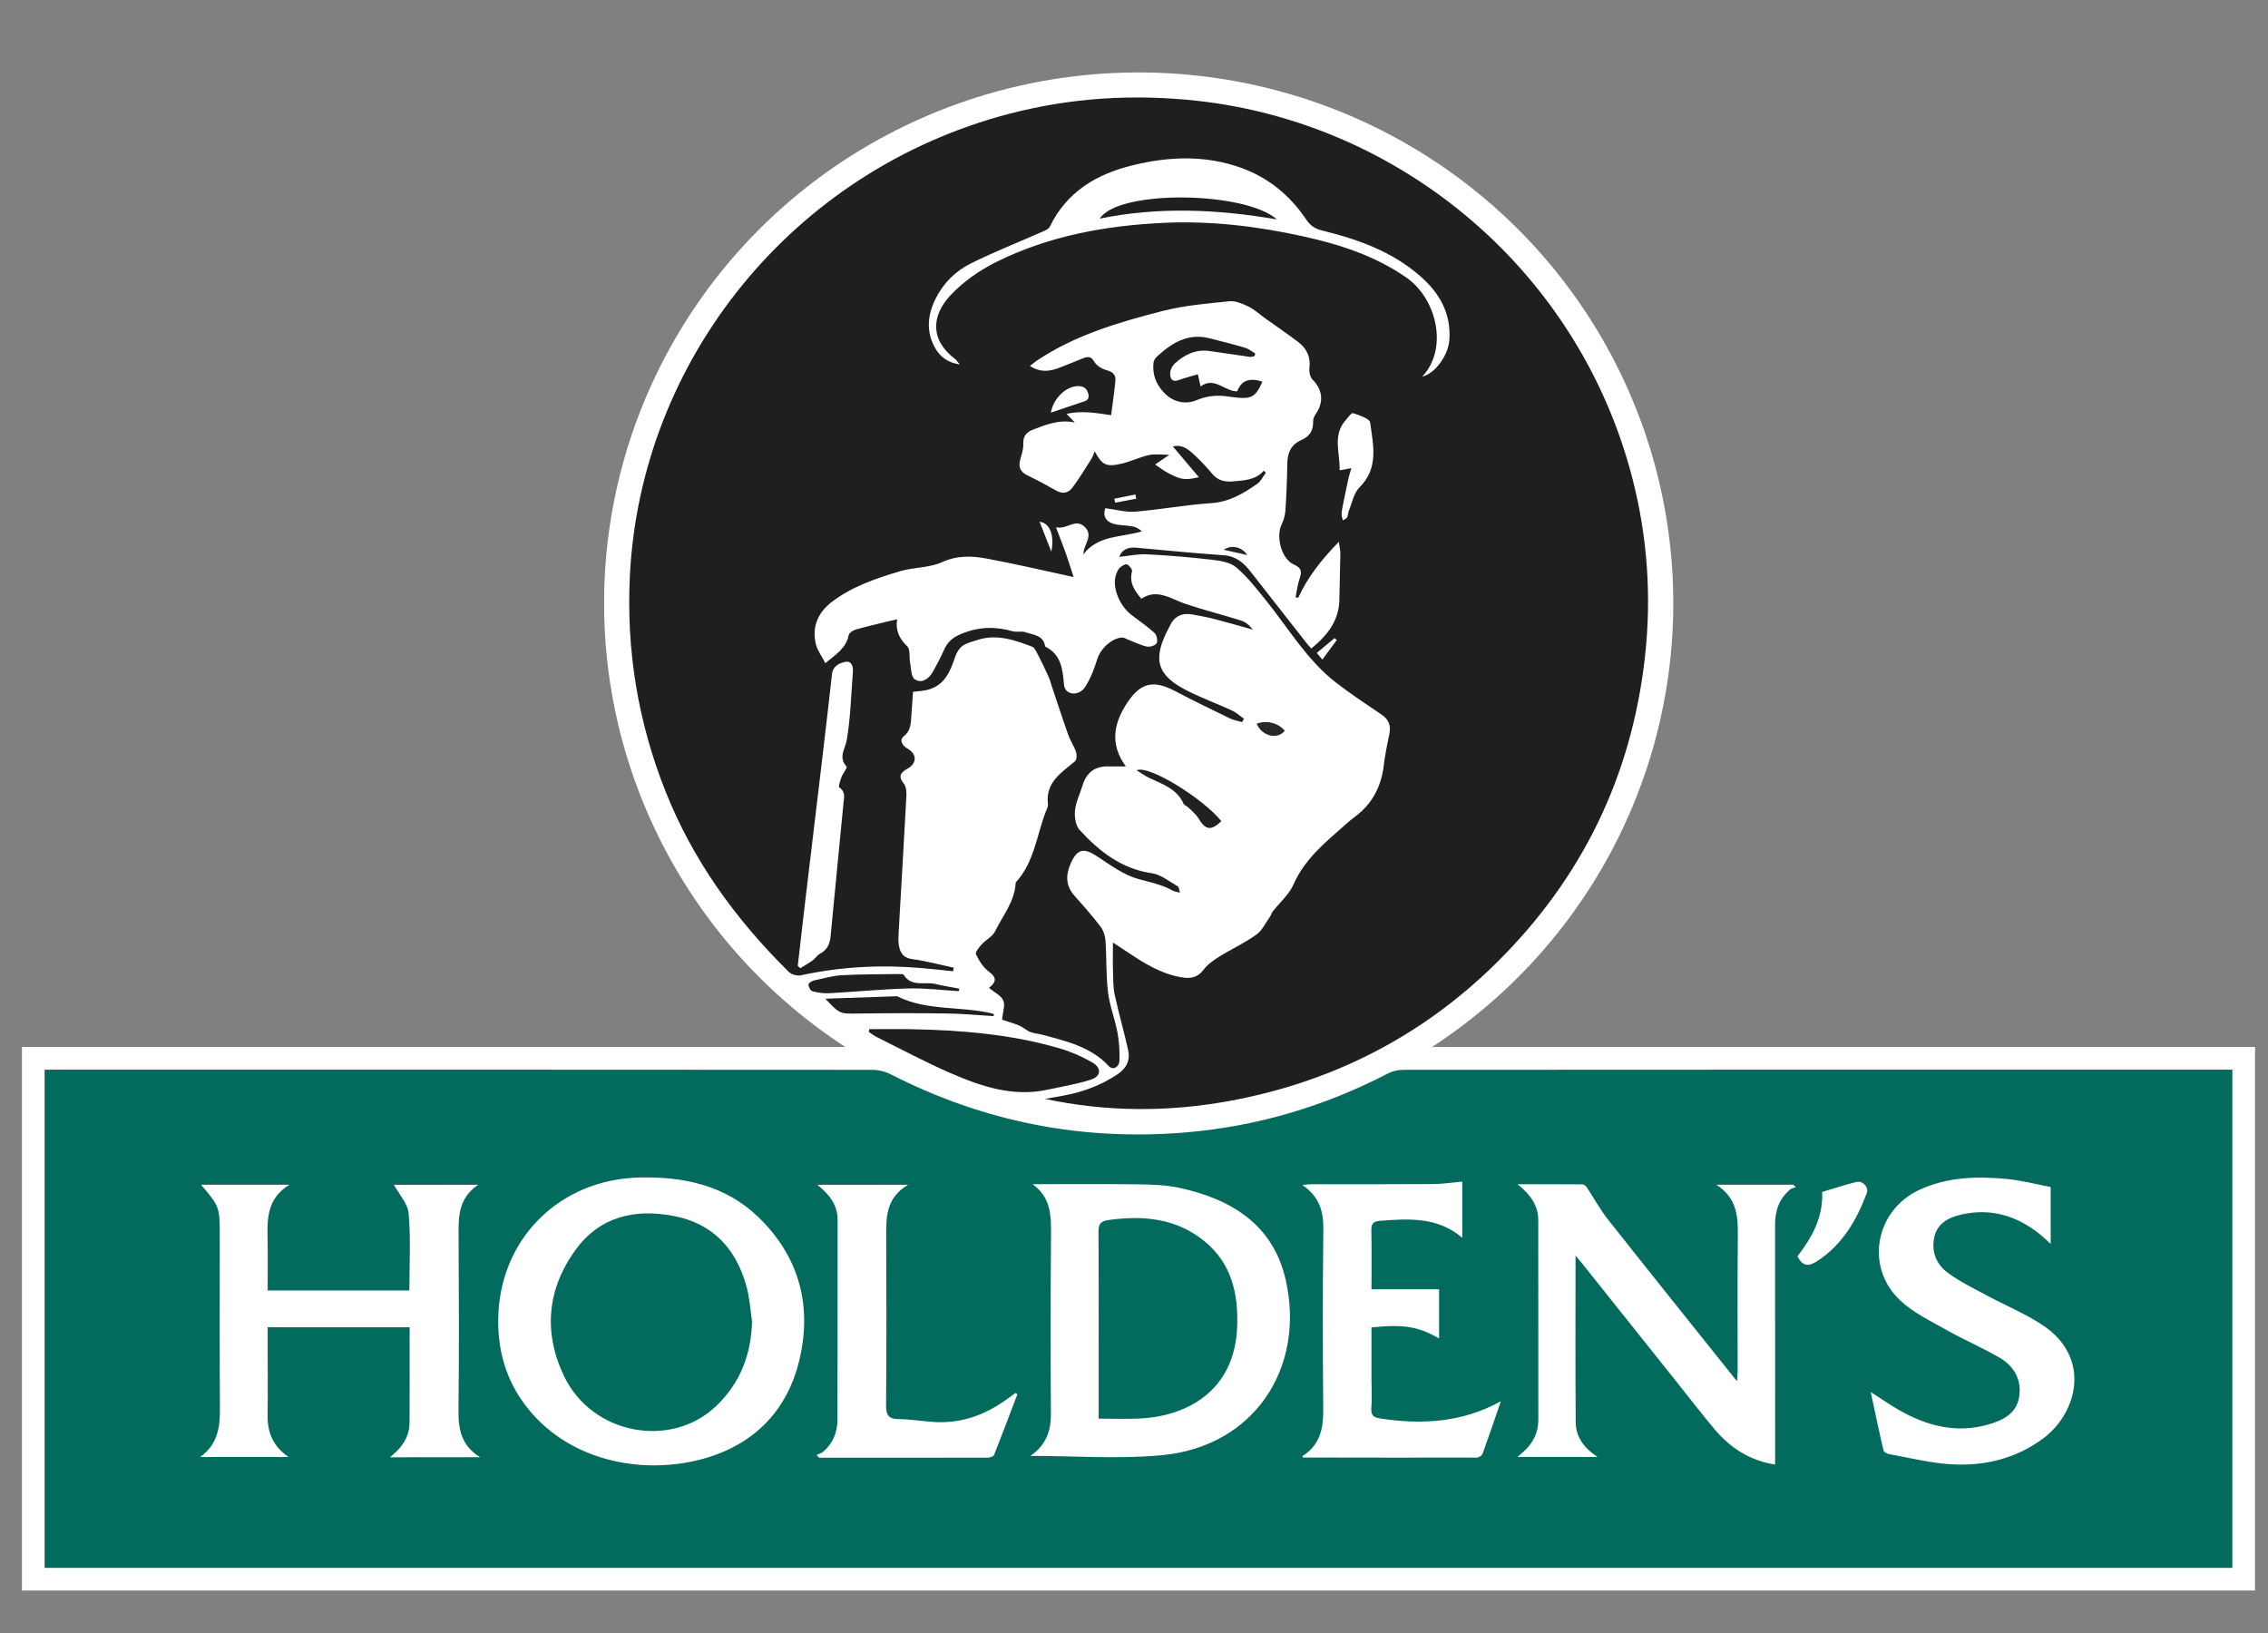
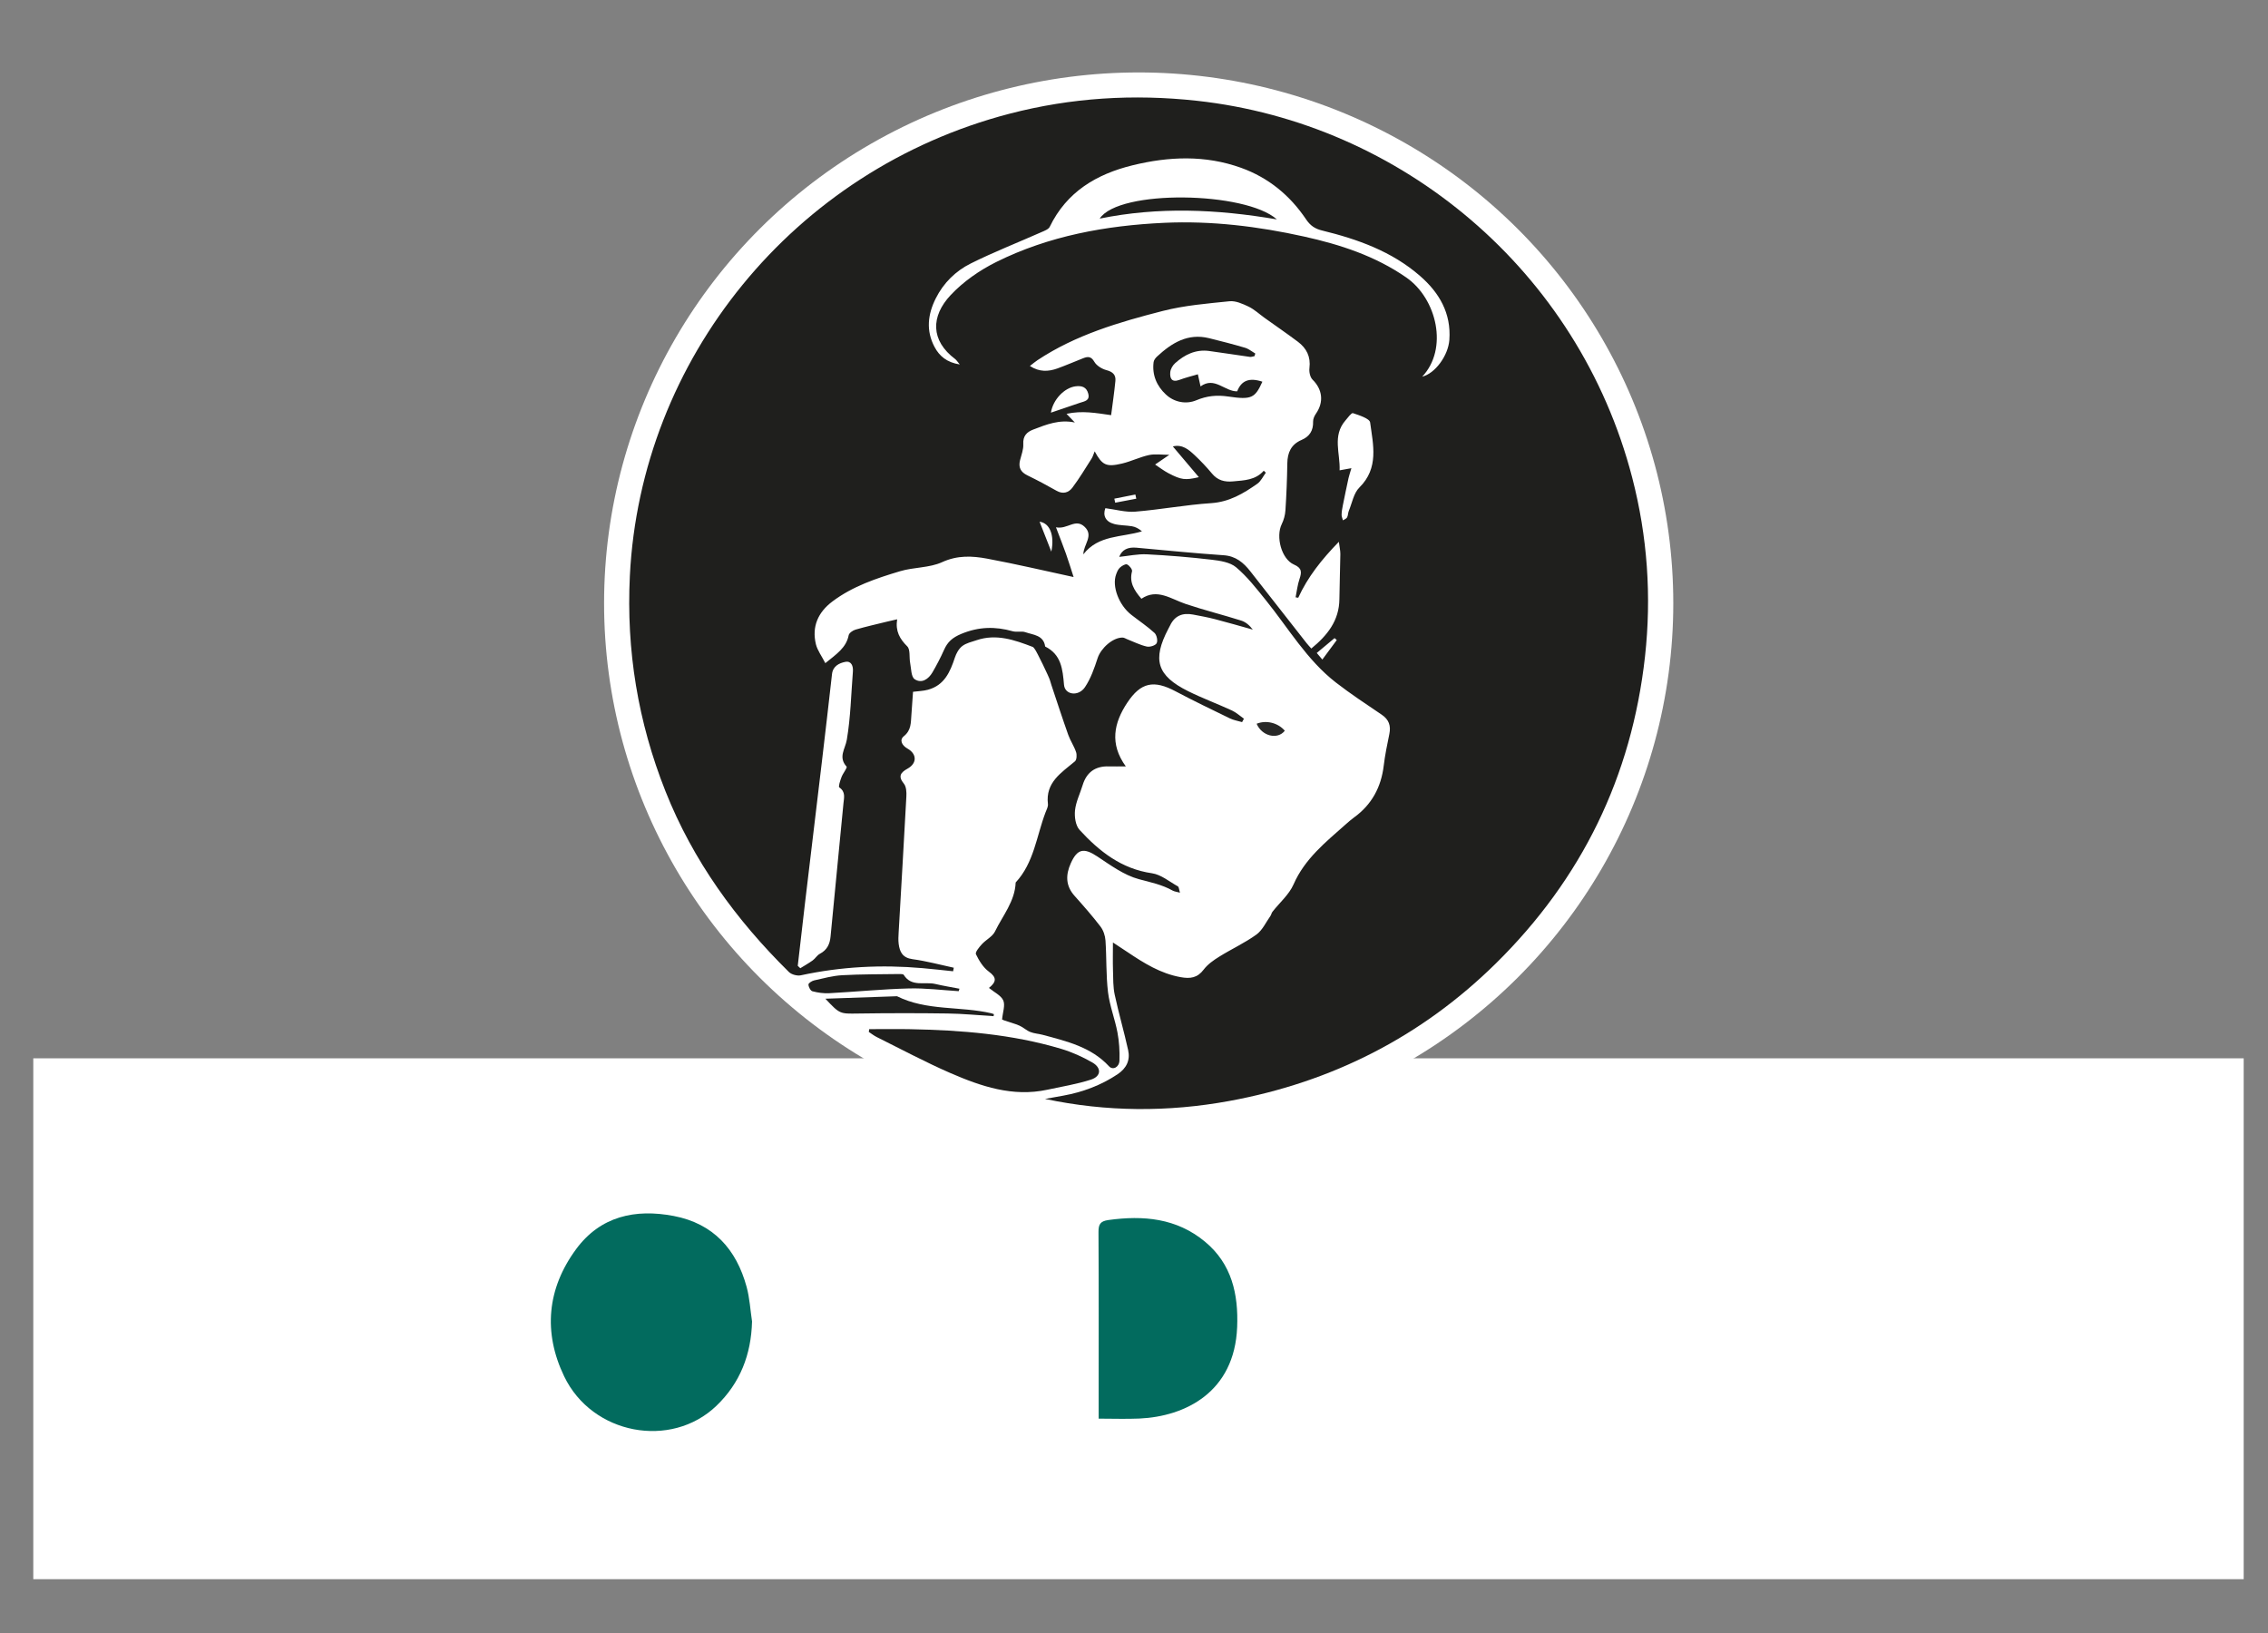
<svg xmlns="http://www.w3.org/2000/svg" version="1.1" id="Layer_1" x="0px" y="0px" width="300px" height="216px" viewBox="0 0 300 216" enable-background="new 0 0 300 216" xml:space="preserve">
  <rect x="0" y="0" width="300" height="216" fill="#808080" stroke="none" />
  <g>
    <rect x="4.402" y="139.985" fill="#FFFFFF" width="292.382" height="68.896" />
-     <path fill="#FFFFFF" d="M295.284,141.485v65.896H5.902v-65.896H295.284 M298.284,138.485h-3H5.902h-3v3v65.896v3h3h289.382h3v-3   v-65.896V138.485L298.284,138.485z" />
  </g>
  <ellipse fill="#FFFFFF" cx="150.62" cy="79.791" rx="70.715" ry="70.209" />
  <path fill="#1F1F1D" d="M147.4,65.959c0.037,0.179,0.074,0.358,0.11,0.534c0.929-0.176,1.862-0.353,2.791-0.529  c-0.041-0.182-0.081-0.368-0.119-0.552C149.256,65.594,148.326,65.777,147.4,65.959 M176.822,84.662  c-0.098-0.087-0.194-0.174-0.291-0.259c-0.771,0.643-1.54,1.285-2.356,1.966c0.277,0.329,0.487,0.576,0.738,0.871  C175.578,86.338,176.197,85.5,176.822,84.662 M139.065,72.967c0.455-2.247-0.24-3.788-1.555-3.959  C137.995,70.24,138.472,71.453,139.065,72.967 M139.01,54.583c1.356-0.463,2.597-0.894,3.841-1.305  c0.606-0.202,1.342-0.273,1.097-1.213c-0.231-0.883-0.866-1.073-1.691-0.965C140.794,51.293,139.284,52.848,139.01,54.583   M178.758,61.927c-0.167,0.574-0.299,0.944-0.385,1.325c-0.262,1.198-0.509,2.403-0.752,3.608c-0.08,0.4-0.153,0.811-0.161,1.22  c-0.008,0.248,0.113,0.496,0.178,0.747c0.188-0.128,0.452-0.212,0.544-0.386c0.14-0.254,0.115-0.59,0.229-0.863  c0.439-1.05,0.644-2.349,1.4-3.094c2.609-2.581,1.82-5.646,1.422-8.605c-0.073-0.521-1.44-0.951-2.275-1.232  c-0.199-0.069-0.682,0.608-0.999,0.976c-1.753,2.034-0.665,4.359-0.765,6.588C177.697,62.121,178.101,62.047,178.758,61.927   M105.523,127.75c0.11,0.107,0.224,0.215,0.336,0.32c0.548-0.342,1.116-0.659,1.64-1.036c0.345-0.251,0.579-0.679,0.946-0.873  c0.948-0.498,1.321-1.26,1.417-2.288c0.555-5.87,1.15-11.739,1.707-17.617c0.069-0.729,0.311-1.521-0.552-2.103  c-0.15-0.103,0.128-0.924,0.299-1.381c0.184-0.491,0.792-1.228,0.664-1.371c-1.136-1.268-0.174-2.328,0.034-3.567  c0.502-2.964,0.565-5.998,0.802-9.005c0.061-0.745-0.213-1.442-1.018-1.279c-0.794,0.159-1.629,0.556-1.745,1.618  c-0.436,3.892-0.888,7.782-1.349,11.673c-0.739,6.243-1.494,12.482-2.236,18.721C106.146,122.29,105.836,125.019,105.523,127.75   M188.122,49.822c1.693-0.414,3.438-2.763,3.592-4.861c0.256-3.523-1.33-6.25-3.896-8.477c-3.715-3.232-8.23-4.843-12.937-5.995  c-0.94-0.226-1.56-0.645-2.116-1.471c-2.125-3.161-4.963-5.514-8.598-6.821c-4.741-1.705-9.558-1.509-14.358-0.334  c-4.782,1.171-8.725,3.521-10.956,8.137c-0.166,0.338-0.714,0.537-1.123,0.716c-3.11,1.378-6.291,2.622-9.332,4.138  c-1.991,0.992-3.592,2.567-4.615,4.602c-1.065,2.115-1.315,4.285-0.166,6.438c0.637,1.194,1.604,2.041,3.338,2.314  c-0.339-0.405-0.447-0.591-0.604-0.709c-3.281-2.462-3.233-5.662-0.605-8.466c1.668-1.781,3.823-3.278,6.027-4.375  c6.967-3.466,14.512-4.83,22.236-5.187c6.232-0.284,12.406,0.47,18.486,1.817c4.792,1.064,9.41,2.567,13.519,5.414  C190.071,39.518,191.601,46.141,188.122,49.822 M109.17,87.717c1.486-1.208,2.765-2.037,3.088-3.691  c0.058-0.303,0.549-0.64,0.905-0.745c1.392-0.405,2.81-0.722,4.218-1.069c0.355-0.089,0.718-0.166,1.289-0.296  c-0.247,1.578,0.347,2.593,1.334,3.577c0.432,0.429,0.24,1.453,0.386,2.194c0.146,0.75,0.121,1.833,0.595,2.15  c0.918,0.618,1.833,0,2.363-0.913c0.554-0.956,1.07-1.94,1.52-2.953c0.469-1.058,1.097-1.631,2.29-2.128  c2.314-0.959,4.48-0.997,6.797-0.347c0.529,0.149,1.168-0.052,1.679,0.126c1.039,0.365,2.404,0.373,2.614,1.892  c2.139,1.067,2.312,2.994,2.495,5.073c0.116,1.335,1.913,1.578,2.765,0.312c0.775-1.149,1.249-2.528,1.684-3.859  c0.431-1.302,1.997-2.722,3.301-2.708c0.195,0.003,0.395,0.138,0.59,0.214c0.867,0.336,1.709,0.77,2.604,0.973  c0.403,0.094,1.146-0.135,1.308-0.44c0.178-0.329,0.009-1.092-0.285-1.363c-0.956-0.874-2.043-1.597-3.066-2.396  c-1.649-1.284-2.589-3.786-2.007-5.349c0.116-0.318,0.256-0.673,0.494-0.887c0.256-0.236,0.729-0.522,0.948-0.428  c0.312,0.137,0.724,0.668,0.66,0.918c-0.382,1.431,0.258,2.483,1.241,3.625c2.086-1.414,3.899,0.031,5.864,0.689  c2.415,0.811,4.896,1.428,7.326,2.194c0.593,0.186,1.104,0.615,1.543,1.197c-1.667-0.463-3.322-0.948-4.997-1.381  c-0.964-0.25-1.946-0.429-2.927-0.614c-1.352-0.254-2.396,0.148-3.01,1.435c-0.076,0.155-0.162,0.304-0.24,0.458  c-2.141,4.087-1.508,6.188,2.614,8.242c1.894,0.94,3.889,1.676,5.811,2.562c0.571,0.264,1.05,0.716,1.575,1.083  c-0.081,0.152-0.161,0.301-0.242,0.45c-0.533-0.16-1.106-0.248-1.603-0.487c-2.409-1.17-4.827-2.331-7.193-3.585  c-2.876-1.529-4.597-1.208-6.398,1.512c-1.758,2.652-2.362,5.425-0.187,8.419c-0.884,0-1.565,0.018-2.244-0.002  c-1.808-0.055-2.95,0.781-3.471,2.496c-0.339,1.108-0.886,2.189-1.004,3.316c-0.09,0.85,0.068,2.007,0.604,2.589  c2.597,2.826,5.52,5.152,9.573,5.734c1.203,0.172,2.305,1.109,3.427,1.733c0.148,0.086,0.151,0.426,0.28,0.835  c-0.444-0.121-0.735-0.146-0.967-0.274c-1.405-0.792-2.935-1.099-4.475-1.514c-1.972-0.53-3.759-1.857-5.51-3.013  c-1.763-1.163-2.629-1.01-3.491,0.913c-0.689,1.54-0.697,2.973,0.502,4.313c1.18,1.319,2.354,2.657,3.43,4.062  c0.381,0.498,0.615,1.209,0.658,1.842c0.155,2.275,0.062,4.577,0.334,6.836c0.218,1.796,0.91,3.532,1.249,5.323  c0.229,1.214,0.306,2.475,0.265,3.707c-0.028,0.905-0.877,1.319-1.381,0.771c-2.369-2.563-5.595-3.307-8.773-4.163  c-0.544-0.146-1.128-0.169-1.644-0.377c-0.507-0.199-0.929-0.619-1.434-0.84c-0.656-0.285-1.361-0.46-2.042-0.7  c-0.2-0.069-0.378-0.188-0.252-0.123c0.089-0.965,0.436-1.874,0.155-2.51c-0.292-0.662-1.186-1.071-1.892-1.653  c1.04-0.835,1.01-1.405-0.019-2.162c-0.745-0.547-1.291-1.448-1.702-2.297c-0.124-0.264,0.425-0.929,0.775-1.313  c0.548-0.604,1.411-1.013,1.745-1.696c1.023-2.105,2.639-3.987,2.735-6.48c2.432-2.62,2.752-6.131,3.95-9.274  c0.139-0.358,0.359-0.755,0.317-1.105c-0.344-2.865,1.773-4.13,3.573-5.647c0.239-0.2,0.273-0.86,0.149-1.224  c-0.263-0.789-0.758-1.5-1.037-2.283c-0.775-2.181-1.489-4.383-2.223-6.578c-0.069-0.205-0.135-0.411-0.188-0.618  c-0.097-0.405-1.773-3.868-2.027-4.16c-0.082-0.097-0.156-0.231-0.264-0.273c-2.396-0.916-4.809-1.771-7.419-0.885  c-0.652,0.22-1.373,0.375-1.895,0.774c-0.455,0.35-0.794,0.965-0.979,1.528c-0.626,1.899-1.387,3.658-3.557,4.249  c-0.618,0.168-1.28,0.182-1.978,0.272c-0.071,1.049-0.135,2.068-0.217,3.088c-0.081,1.007-0.007,1.988-0.991,2.783  c-0.629,0.506-0.264,1.224,0.491,1.65c1.252,0.712,1.25,1.949-0.005,2.644c-0.921,0.51-1.289,1.007-0.486,1.988  c0.323,0.397,0.358,1.122,0.328,1.687c-0.32,5.985-0.678,11.973-1.02,17.956c-0.03,0.517-0.063,1.039,0.002,1.551  c0.139,1.071,0.519,1.839,1.831,2.02c1.839,0.247,3.643,0.74,5.459,1.131c-0.03,0.155-0.061,0.31-0.09,0.468  c-1.354-0.14-2.706-0.296-4.062-0.414c-5.404-0.475-10.758-0.202-16.069,0.947c-0.482,0.105-1.237-0.092-1.582-0.431  c-7.011-6.917-12.691-14.73-16.336-23.92c-3.639-9.167-5.194-18.634-4.707-28.494c1.42-28.576,21.569-53.663,50.237-61.122  c8.127-2.115,16.381-2.627,24.771-1.707c26.997,2.964,50.468,22.44,57.578,49.848c2.014,7.773,2.576,15.674,1.69,23.683  c-1.763,15.848-8.365,29.382-19.732,40.581c-9.822,9.671-21.661,15.697-35.269,18.19c-8.094,1.48-16.215,1.448-24.36-0.274  c0.799-0.144,1.596-0.288,2.396-0.431c2.586-0.469,4.996-1.365,7.193-2.827c1.19-0.792,1.705-1.866,1.406-3.204  c-0.54-2.45-1.248-4.865-1.774-7.318c-0.226-1.039-0.197-2.141-0.229-3.215c-0.036-1.163-0.008-2.321-0.008-3.699  c0.716,0.474,1.34,0.88,1.958,1.292c2.16,1.448,4.337,2.812,6.984,3.293c1.296,0.234,2.229,0.107,3.067-1.004  c0.527-0.695,1.312-1.244,2.067-1.713c1.613-1.004,3.368-1.807,4.9-2.913c0.8-0.576,1.258-1.623,1.857-2.464  c0.116-0.164,0.144-0.396,0.27-0.552c0.942-1.206,2.2-2.275,2.792-3.629c1.486-3.391,4.246-5.582,6.885-7.926  c0.358-0.317,0.717-0.631,1.102-0.913c2.351-1.699,3.592-4.004,3.937-6.851c0.169-1.407,0.455-2.801,0.743-4.191  c0.226-1.097-0.052-1.914-1.013-2.562c-2.041-1.384-4.106-2.741-6.053-4.249c-3.858-2.994-6.29-7.209-9.3-10.931  c-1.223-1.512-2.434-3.08-3.906-4.317c-0.803-0.673-2.133-0.87-3.256-1.001c-2.838-0.332-5.691-0.568-8.548-0.711  c-1.204-0.061-2.424,0.215-3.657,0.339c0.363-0.958,1.16-1.315,2.267-1.216c3.845,0.347,7.689,0.738,11.54,0.998  c1.618,0.108,2.636,0.981,3.535,2.123c2.487,3.157,4.954,6.327,7.434,9.49c0.178,0.229,0.383,0.438,0.636,0.728  c2.138-1.749,3.686-3.698,3.715-6.535c0.022-1.985,0.1-3.967,0.127-5.953c0.006-0.449-0.104-0.901-0.199-1.629  c-2.283,2.347-4.119,4.66-5.371,7.4c-0.119-0.02-0.234-0.039-0.351-0.058c0.167-0.811,0.253-1.646,0.518-2.423  c0.301-0.894,0.344-1.443-0.735-1.912c-1.656-0.719-2.426-3.691-1.618-5.338c0.277-0.562,0.455-1.216,0.492-1.839  c0.135-2.061,0.219-4.133,0.248-6.197c0.019-1.431,0.509-2.518,1.877-3.102c1.088-0.467,1.572-1.26,1.534-2.441  c-0.008-0.347,0.173-0.747,0.383-1.047c1.063-1.536,0.854-3.204-0.455-4.494c-0.331-0.329-0.474-1.031-0.412-1.528  c0.188-1.497-0.377-2.62-1.526-3.483c-1.451-1.086-2.948-2.115-4.424-3.17c-0.697-0.502-1.341-1.11-2.103-1.478  c-0.784-0.374-1.707-0.79-2.518-0.708c-2.962,0.303-5.97,0.549-8.837,1.284c-5.775,1.481-11.516,3.16-16.564,6.51  c-0.311,0.206-0.595,0.453-1.007,0.766c1.272,0.828,2.465,0.752,3.662,0.32c1.136-0.411,2.247-0.896,3.372-1.338  c0.613-0.24,1.059-0.287,1.489,0.46c0.297,0.518,1.008,0.952,1.618,1.112c0.836,0.221,1.249,0.631,1.171,1.423  c-0.148,1.532-0.377,3.055-0.566,4.529c-2.014-0.287-3.83-0.629-5.898-0.176c0.545,0.568,0.821,0.857,1.1,1.147  c-2.049-0.435-3.764,0.268-5.48,0.923c-0.892,0.339-1.402,0.863-1.341,1.938c0.042,0.7-0.255,1.426-0.429,2.131  c-0.234,0.938,0.074,1.56,0.962,1.994c1.312,0.64,2.608,1.326,3.878,2.049c0.853,0.482,1.591,0.237,2.082-0.412  c0.923-1.229,1.715-2.553,2.545-3.852c0.159-0.253,0.24-0.556,0.405-0.956c1.003,1.842,1.535,2.105,3.623,1.613  c1.21-0.287,2.349-0.86,3.561-1.123c0.829-0.176,1.724-0.032,2.692-0.032c-0.746,0.51-1.313,0.898-1.882,1.287  c0.587,0.387,1.142,0.821,1.761,1.145c1.699,0.887,2.205,0.952,4.025,0.526c-1.212-1.428-2.311-2.731-3.441-4.067  c1.266-0.309,2.095,0.422,2.87,1.144c0.821,0.765,1.597,1.591,2.315,2.452c0.749,0.899,1.664,1.133,2.781,1.028  c1.468-0.139,2.96-0.152,4.061-1.412c0.089,0.089,0.184,0.176,0.274,0.263c-0.368,0.493-0.644,1.119-1.122,1.458  c-1.839,1.293-3.708,2.412-6.117,2.57c-3.355,0.221-6.683,0.852-10.035,1.125c-1.277,0.104-2.598-0.29-3.953-0.46  c-0.355,0.961,0.008,1.797,1.194,2.1c0.75,0.19,1.552,0.16,2.322,0.292c0.439,0.076,0.859,0.273,1.325,0.67  c-2.671,0.819-5.759,0.455-7.752,3.044c0.014-1.312,1.395-2.438,0.19-3.62c-1.232-1.21-2.296,0.364-3.812,0.042  c0.521,1.372,0.942,2.423,1.321,3.492c0.377,1.067,0.708,2.154,1.011,3.088c-3.757-0.811-7.574-1.712-11.428-2.431  c-1.982-0.37-3.934-0.468-5.967,0.463c-1.681,0.769-3.752,0.653-5.566,1.2c-3.142,0.942-6.275,1.99-8.943,4  c-1.906,1.431-2.743,3.328-2.181,5.661C108.13,86.038,108.69,86.774,109.17,87.717" />
  <path fill="#1F1F1D" d="M114.975,136.128c1.812,0,3.625-0.032,5.438,0.005c6.741,0.13,13.441,0.657,19.939,2.596  c1.434,0.426,2.836,1.062,4.136,1.807c1.244,0.714,1.174,1.826-0.174,2.265c-1.878,0.608-3.854,0.921-5.792,1.341  c-4.565,0.982-8.748-0.447-12.81-2.208c-3.314-1.443-6.503-3.155-9.744-4.763c-0.369-0.184-0.7-0.45-1.047-0.676  C114.94,136.371,114.956,136.25,114.975,136.128" />
  <path fill="#1F1F1D" d="M158.448,49.507c0.146,0.655,0.227,1.023,0.355,1.607c1.845-1.354,3.186,0.673,4.844,0.65  c0.561-1.455,1.629-1.844,3.336-1.276c-0.969,2.145-1.419,2.421-4.496,1.963c-1.516-0.223-2.819-0.107-4.263,0.5  c-1.309,0.545-2.878,0.279-3.998-0.761c-1.214-1.128-1.85-2.586-1.634-4.288c0.032-0.268,0.253-0.557,0.466-0.752  c1.936-1.789,4.057-3.112,6.876-2.418c1.597,0.395,3.186,0.802,4.761,1.268c0.481,0.143,0.901,0.502,1.349,0.761  c-0.038,0.116-0.072,0.231-0.107,0.347c-0.205,0.037-0.418,0.124-0.611,0.097c-1.799-0.249-3.595-0.539-5.394-0.781  c-1.771-0.237-3.23,0.48-4.49,1.61c-0.329,0.292-0.611,0.784-0.646,1.205c-0.067,0.778,0.172,1.395,1.223,1.004  C156.769,49.961,157.558,49.771,158.448,49.507" />
  <path fill="#1F1F1D" d="M126.81,131.104c-2.205-0.135-4.413-0.423-6.614-0.36c-3.509,0.091-7.014,0.441-10.521,0.63  c-0.736,0.037-1.502-0.07-2.213-0.259c-0.254-0.067-0.516-0.576-0.522-0.891c-0.005-0.187,0.464-0.482,0.759-0.547  c1.224-0.274,2.456-0.614,3.7-0.684c2.504-0.138,5.015-0.119,7.524-0.156c0.213-0.003,0.546-0.009,0.621,0.113  c1.034,1.647,2.763,0.872,4.165,1.2c1.06,0.253,2.135,0.423,3.204,0.63C126.877,130.889,126.843,130.997,126.81,131.104" />
  <path fill="#20211F" d="M131.427,134.411c-2.028-0.124-4.057-0.328-6.09-0.355c-3.939-0.057-7.885-0.051-11.826,0.005  c-2.41,0.033-2.41,0.098-4.333-1.96c3.16-0.107,6.316-0.221,9.474-0.328c3.937,1.966,8.361,1.292,12.483,2.256  c0.116,0.027,0.224,0.076,0.334,0.116C131.455,134.233,131.44,134.325,131.427,134.411" />
-   <path fill="#212120" d="M150.344,101.882c1.634-0.718,8.726,3.688,11.214,6.729c-1.371,1.318-2.104,1.197-3.032-0.368  c-0.334-0.561-0.894-0.992-1.367-1.463c-0.178-0.179-0.509-0.263-0.601-0.463c-0.873-1.971-2.766-2.583-4.513-3.405  C151.488,102.65,150.985,102.273,150.344,101.882" />
  <path fill="#282827" d="M169.948,96.653c-0.956,1.233-3.043,0.715-3.727-0.923C167.49,95.216,169.046,95.603,169.948,96.653" />
-   <path fill="#252624" d="M164.973,73.425c-1.261-0.29-2.182-0.499-3.102-0.711C162.894,72.002,164.358,72.361,164.973,73.425" />
-   <path fill="#026B5E" d="M270.25,190.273c-3.616,2.682-7.763,3.668-12.151,3.412c-2.746-0.16-5.46-0.854-8.182-1.338  c-0.288-0.049-0.725-0.275-0.775-0.494c-0.582-2.49-1.104-4.994-1.694-7.738c1.406,0.902,2.534,1.699,3.727,2.383  c3.699,2.123,7.611,3.141,11.855,1.918c1.896-0.549,3.672-1.43,4.041-3.578c0.393-2.266-0.619-4.111-2.566-5.248  c-2.272-1.33-4.717-2.363-7.008-3.662c-2.133-1.205-4.445-2.299-6.185-3.951c-4.683-4.449-3.242-11.945,2.646-14.629  c3.667-1.672,7.579-1.785,11.499-1.402c1.958,0.188,3.883,0.699,5.797,1.062v7.531c-0.56-0.51-0.934-0.883-1.341-1.215  c-3.102-2.521-6.602-3.584-10.56-2.656c-1.647,0.391-3.137,1.178-3.511,3.047c-0.388,1.922,0.334,3.576,1.847,4.674  c1.557,1.137,3.325,1.998,5.035,2.92c2.469,1.332,5.104,2.412,7.434,3.947C276.717,179.58,274.776,186.922,270.25,190.273   M246.926,157.826c-1.339,3.568-3.191,6.77-6.506,8.951c-1.104,0.727-1.933,0.844-2.654-0.611c1.885-2.459,3.397-5.086,3.266-8.504  c1.483-0.441,2.983-0.947,4.516-1.322C246.395,156.131,247.222,157.041,246.926,157.826 M236.831,157.303  c-1.476,1.217-2.038,2.82-2.032,4.689c0.011,10.053,0.005,20.104,0.005,30.156v1.572c-3.368-0.531-5.937-2.211-8.01-4.676  c-1.729-2.049-3.357-4.178-5.032-6.275c-4.154-5.209-8.307-10.412-12.461-15.619c-0.234-0.291-0.479-0.572-0.896-1.082  c0,7.57-0.035,14.814,0.021,22.062c0.017,1.943,1.106,3.402,2.881,4.582h-10.578c0.271-0.236,0.535-0.469,0.791-0.695  c1.263-1.121,1.963-2.508,1.963-4.205c0.003-8.799-0.005-17.604-0.008-26.402c0-1.965-1.026-3.393-2.741-4.771  c3.062,0,5.818-0.01,8.573,0.018c0.196,0.002,0.46,0.203,0.581,0.387c0.948,1.422,1.764,2.941,2.819,4.275  c5.601,7.088,11.257,14.131,17.049,21.379c0.04-0.549,0.091-0.9,0.091-1.25c0.003-5.955-0.037-11.908,0.024-17.861  c0.024-2.611-0.054-5.109-2.854-6.887h10.198c0.108,0.113,0.216,0.229,0.323,0.344C237.303,157.127,237.015,157.15,236.831,157.303   M196.095,192.33c-0.084,0.225-0.507,0.469-0.771,0.469c-7.649,0.016-15.299,0.006-22.95-0.01c-0.021,0-0.043-0.061-0.121-0.174  c2.272-1.398,2.8-3.543,2.778-6.062c-0.067-7.98-0.081-15.959,0.014-23.936c0.032-2.373-0.506-4.33-2.778-5.875  c0.603-0.055,0.912-0.107,1.22-0.107c5.344,0,10.694,0.021,16.041-0.018c1.276-0.004,2.55-0.203,3.896-0.322v7.424  c-3.285-2.785-7.055-2.529-10.849-2.244c-0.872,0.07-1.2,0.34-1.179,1.25c0.054,2.627,0.019,5.256,0.019,7.812h8.939v6.5  c-2.728-1.572-4.666-1.895-8.939-1.459v7.039c0,1.205,0.078,2.42-0.021,3.617c-0.089,1.057,0.383,1.277,1.313,1.412  c5.394,0.791,10.636,0.541,15.818-2.295C197.646,187.906,196.896,190.129,196.095,192.33 M153.707,192.48  c-5.755,0.545-11.606,0.092-17.42,0.092c1.93-1.289,2.735-3.129,2.721-5.48c-0.046-7.809-0.05-15.613,0.012-23.422  c0.021-2.637,0.11-5.211-2.44-7.035c4.675,0,9.352-0.043,14.029,0.021c1.815,0.023,3.675,0.086,5.439,0.471  c6.896,1.5,12.377,4.908,14.022,12.18C172.694,180.912,165.906,191.334,153.707,192.48 M131.489,192.449  c-0.079,0.201-0.548,0.355-0.837,0.355c-7.437,0.021-14.869,0.016-22.301,0.016c-0.116-0.123-0.229-0.248-0.342-0.365  c0.295-0.141,0.643-0.217,0.876-0.42c1.285-1.117,1.886-2.574,1.892-4.242c0.019-8.801,0.002-17.6,0.021-26.4  c0.005-1.996-1.061-3.375-2.694-4.684h12.019c-2.978,1.756-2.912,4.354-2.901,6.979c0.034,7.379,0.042,14.756-0.016,22.133  c-0.008,1.266,0.229,1.877,1.652,1.885c1.645,0.01,3.283,0.322,4.931,0.398c3.433,0.158,6.482-0.947,9.245-2.918  c0.436-0.312,0.865-0.631,1.299-0.939c0.08,0.061,0.158,0.123,0.237,0.186C133.551,187.107,132.548,189.789,131.489,192.449   M105.672,180.156c-1.729,6.902-6.487,11.346-13.475,13.01c-8.248,1.959-18.024-0.346-23.261-8.066  c-2.029-2.994-3.037-6.393-3.035-10.377c0.005-10.66,7.982-18.746,18.731-18.975c5.831-0.123,11.287,1.033,15.627,5.191  C105.81,166.258,107.487,172.908,105.672,180.156 M51.601,192.756c0.35-0.326,0.653-0.582,0.932-0.861  c1.015-1.023,1.637-2.242,1.642-3.689c0.026-4.184,0.01-8.367,0.01-12.643H35.406v2.768c0,2.934,0.033,5.869-0.011,8.805  c-0.034,2.264,0.659,4.148,2.779,5.584H26.475c2.299-1.637,2.63-3.889,2.614-6.344c-0.047-7.555-0.018-15.105-0.018-22.654  c0-4.098,0-4.098-2.486-7.021H38.29c-3.049,1.867-2.95,4.646-2.892,7.43c0.043,2.154,0.008,4.309,0.008,6.562h18.745  c0-3.391,0.192-6.799-0.094-10.17c-0.116-1.336-1.292-2.584-1.949-3.809h11.139c-2.745,1.875-2.6,4.469-2.583,7.074  c0.039,7.553,0.067,15.104-0.016,22.652c-0.03,2.494,0.281,4.715,2.873,6.316H51.601z M294.205,141.486  c-36.232,0-72.462-0.005-108.694,0.022c-0.654,0-1.371,0.193-1.961,0.5c-8.333,4.319-17.178,6.952-26.534,7.763  c-13.794,1.195-26.869-1.365-39.196-7.671c-0.729-0.374-1.634-0.59-2.458-0.59c-36.013-0.029-72.026-0.024-108.039-0.024h-1.42  v65.895h289.382v-65.895H294.205z" />
  <path fill="#026B5E" d="M99.477,174.791c-0.113,4.371-1.568,8.148-4.728,11.172c-5.996,5.734-16.421,3.803-20.126-3.912  c-2.788-5.799-2.272-11.602,1.592-16.838c3.212-4.346,7.813-5.346,12.906-4.373c5.244,1.004,8.285,4.41,9.637,9.377  C99.163,171.699,99.246,173.262,99.477,174.791" />
  <path fill="#026B5E" d="M145.326,187.646v-2.426c0-7.418,0.019-14.834-0.023-22.254c-0.005-0.99,0.215-1.436,1.293-1.588  c4.639-0.645,9.039-0.254,12.79,2.859c3.56,2.945,4.435,6.967,4.259,11.303c-0.344,8.605-6.857,11.818-12.932,12.094  C148.951,187.711,147.186,187.646,145.326,187.646" />
  <path fill="#1F1F1D" d="M145.46,28.916c2.539-3.888,19.292-3.601,23.438,0.105C160.941,27.659,153.226,27.335,145.46,28.916" />
</svg>